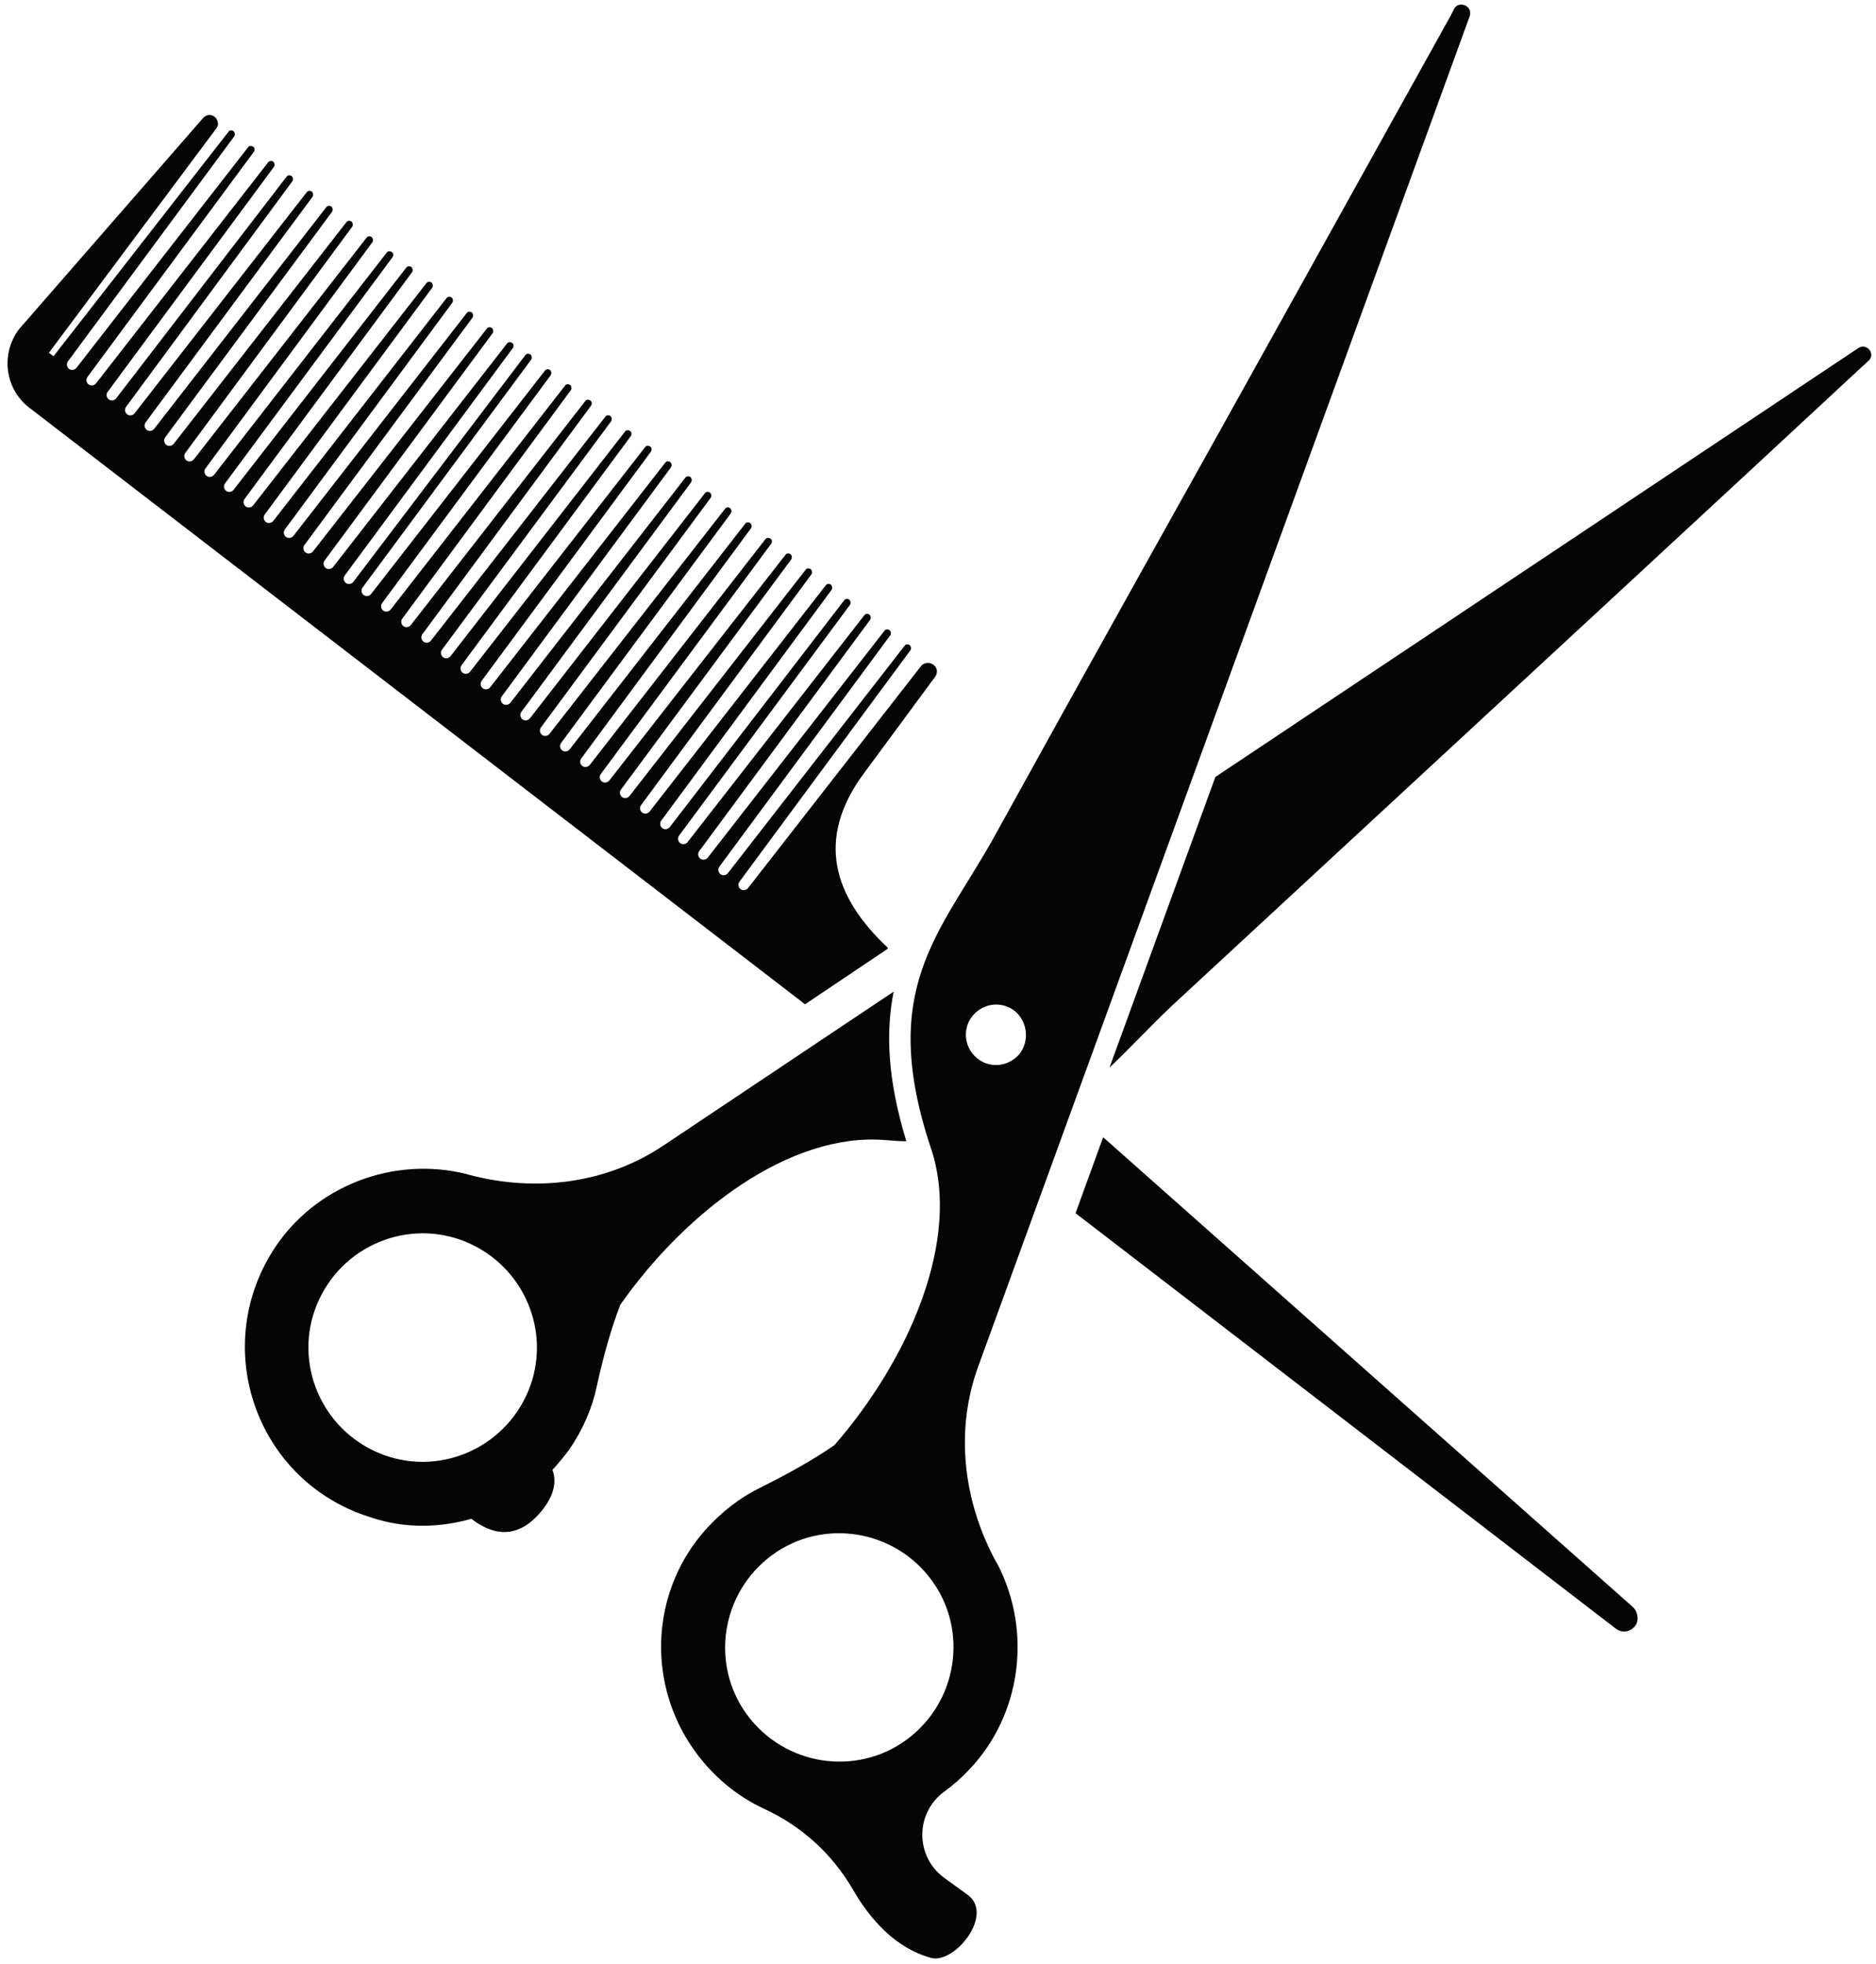
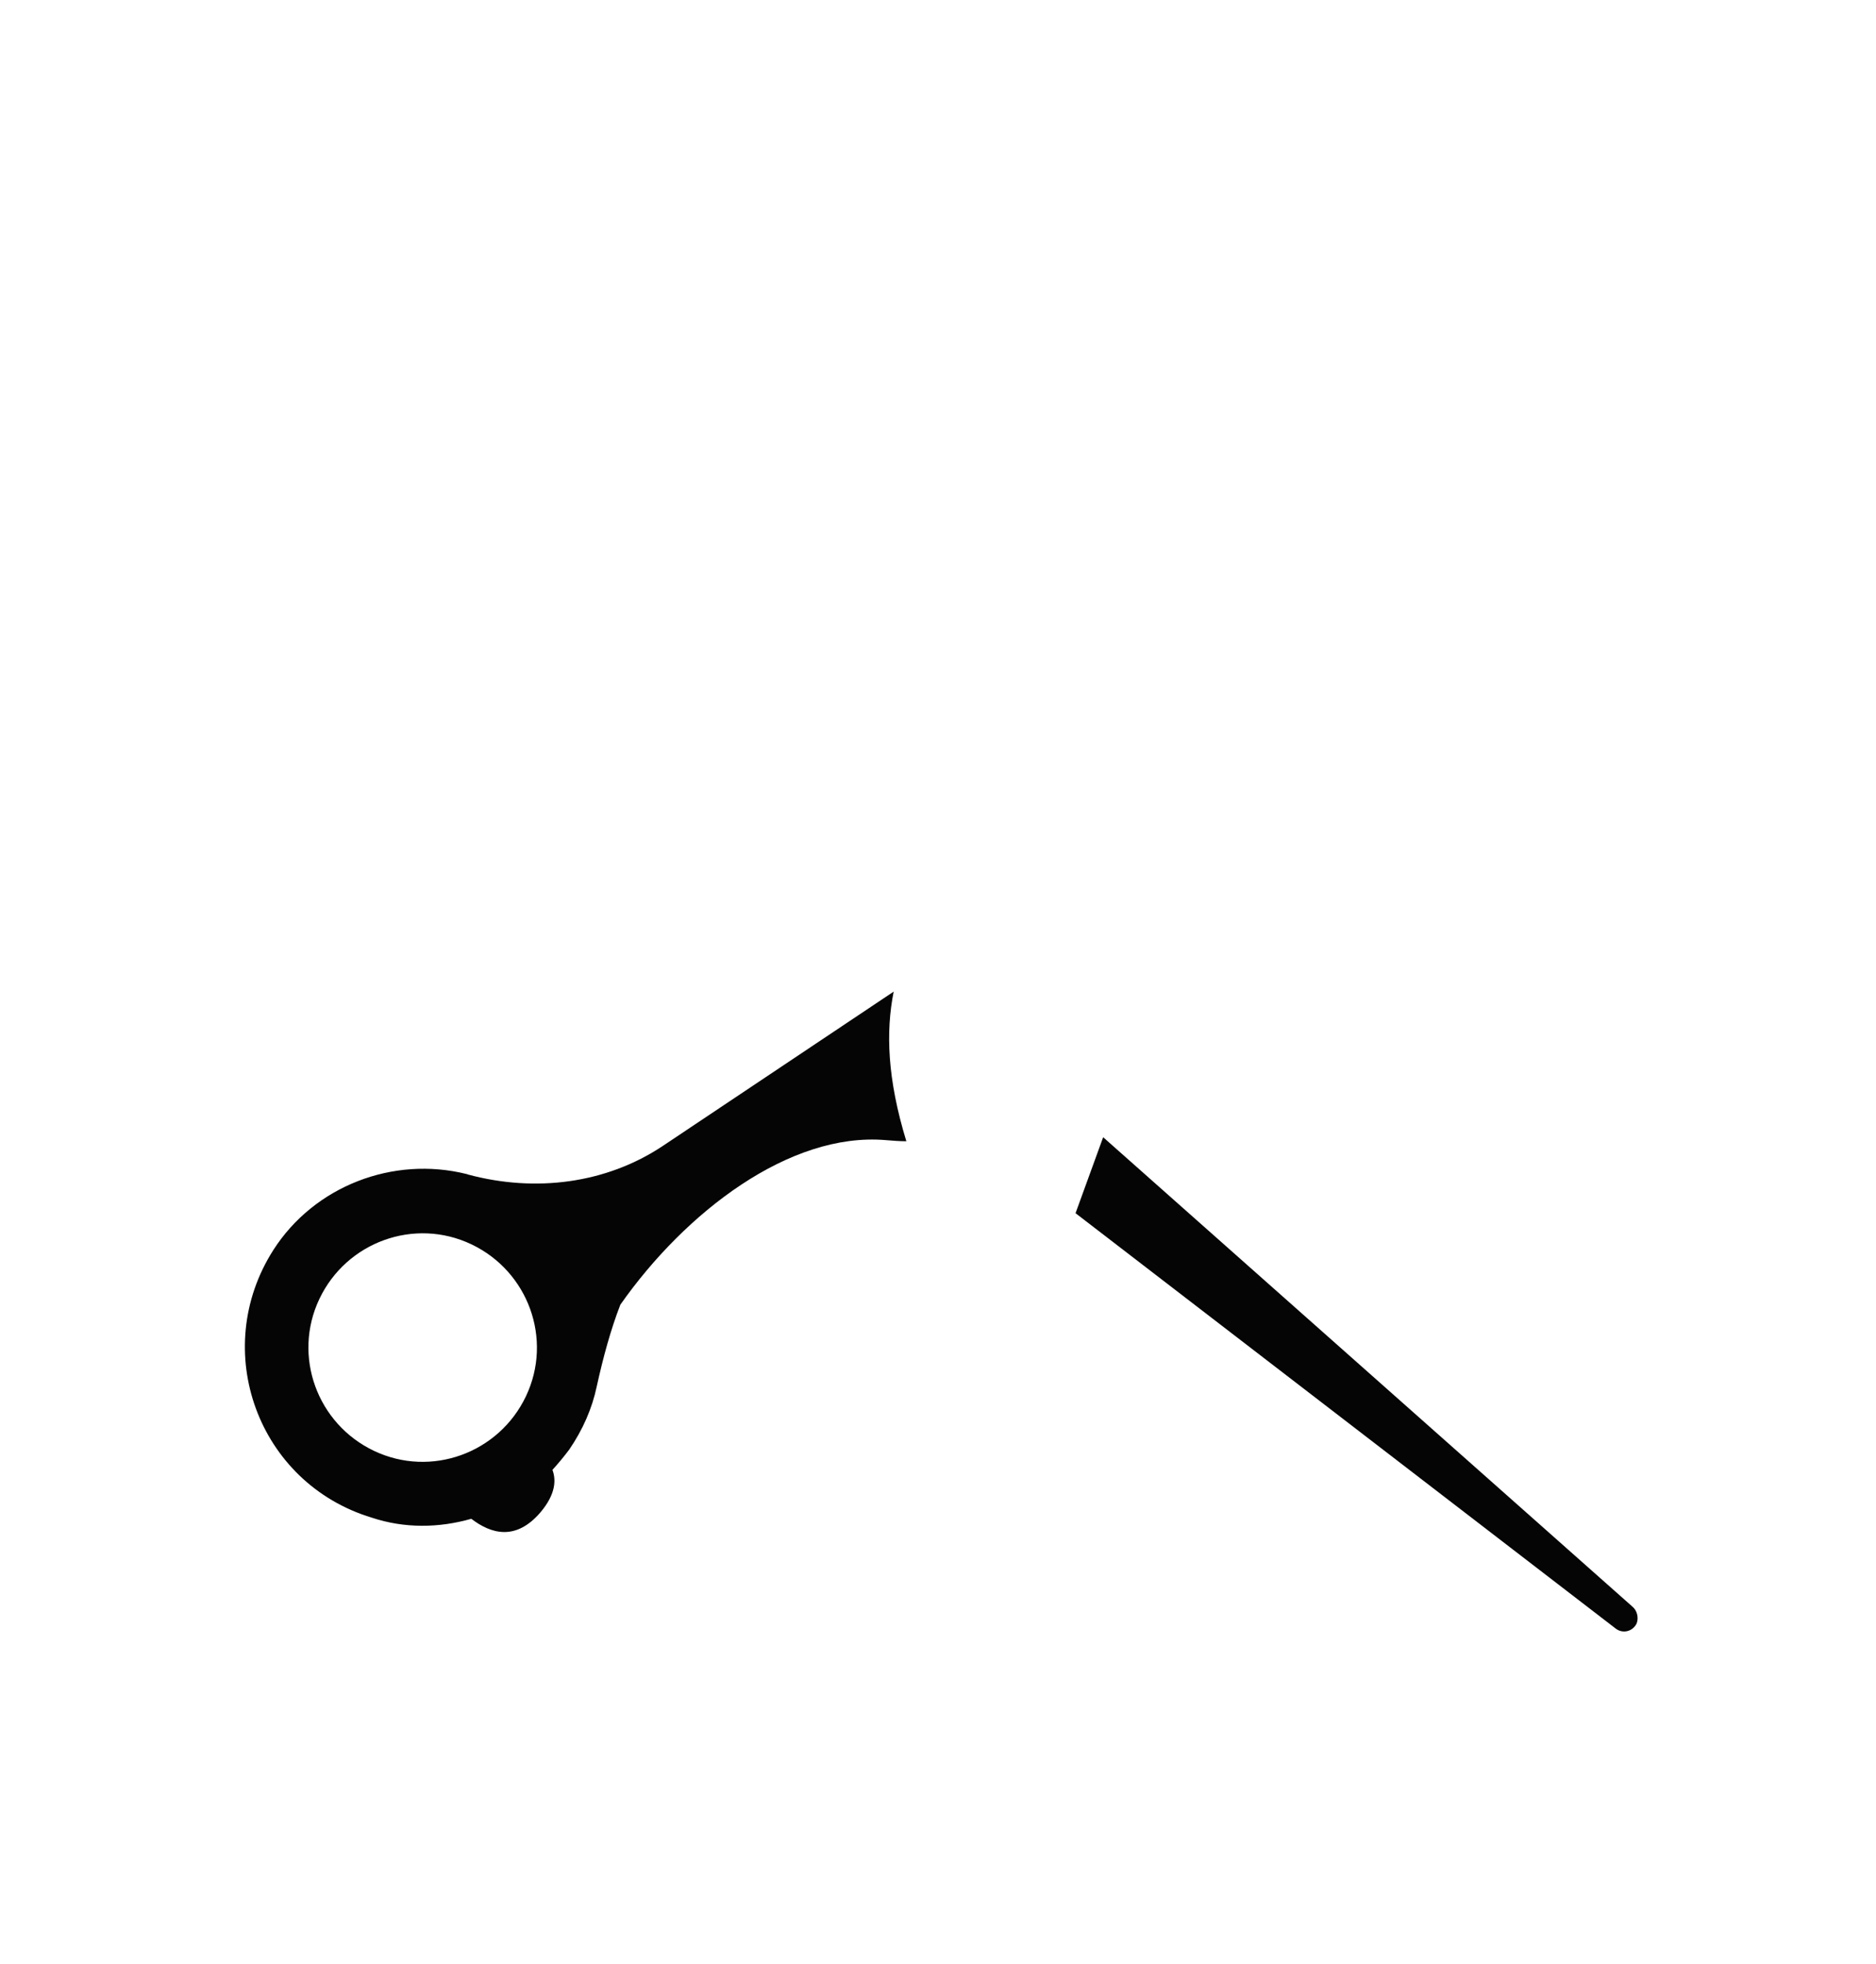
<svg xmlns="http://www.w3.org/2000/svg" fill="#050505" height="341.3" preserveAspectRatio="xMidYMid meet" version="1" viewBox="75.6 90.8 326.0 341.3" width="326" zoomAndPan="magnify">
  <g>
    <g>
      <g id="change1_3">
-         <path d="M229.8,255.7c0-0.1,0.1-0.1,0.1-0.2c-9.5-8.9-12.6-18.9-4.2-30.3l12.4-16.8c0.5-0.7,0.4-1.6-0.3-2.1 c-0.7-0.5-1.7-0.4-2.2,0.3l-30,38.5c-0.3,0.4-0.9,0.5-1.3,0.2c-0.4-0.3-0.5-0.9-0.2-1.3l29.7-40.2c0.2-0.3,0.1-0.7-0.1-0.9 c-0.3-0.2-0.7-0.2-0.9,0.1l-30.7,39.5c-0.3,0.4-0.9,0.5-1.3,0.2l0,0c-0.4-0.3-0.5-0.9-0.2-1.3l29.7-40.2c0.2-0.3,0.1-0.7-0.1-0.9 c-0.3-0.2-0.7-0.2-0.9,0.1l-30.7,39.4c-0.3,0.4-0.9,0.5-1.3,0.2l0,0c-0.4-0.3-0.5-0.9-0.2-1.3l29.7-40.2c0.2-0.3,0.1-0.7-0.1-0.9 c-0.3-0.2-0.7-0.2-0.9,0.1l-30.7,39.4c-0.3,0.4-0.9,0.5-1.3,0.2l0,0c-0.4-0.3-0.5-0.9-0.2-1.3l29.7-40.1c0.2-0.3,0.1-0.7-0.1-0.9 c-0.3-0.2-0.7-0.2-0.9,0.1L192,234.5c-0.3,0.4-0.9,0.5-1.3,0.2l0,0c-0.4-0.3-0.5-0.9-0.2-1.3l29.6-40.1c0.2-0.3,0.1-0.7-0.1-0.9 c-0.3-0.2-0.7-0.2-0.9,0.1l-30.6,39.3c-0.3,0.4-0.9,0.5-1.3,0.2l0,0c-0.4-0.3-0.5-0.9-0.2-1.3l29.6-40.1c0.2-0.3,0.1-0.7-0.1-0.9 c-0.3-0.2-0.7-0.2-0.9,0.1l-30.6,39.3c-0.3,0.4-0.9,0.5-1.3,0.2l0,0c-0.4-0.3-0.5-0.9-0.2-1.3l29.6-40c0.2-0.3,0.1-0.7-0.1-0.9 c-0.3-0.2-0.7-0.2-0.9,0.1l-30.6,39.2c-0.3,0.4-0.9,0.5-1.3,0.2l0,0c-0.4-0.3-0.5-0.9-0.2-1.3l29.6-40c0.2-0.3,0.2-0.7-0.1-0.9 c-0.3-0.2-0.7-0.2-0.9,0.1l-30.5,39.2c-0.3,0.4-0.9,0.5-1.3,0.2l0,0c-0.4-0.3-0.5-0.9-0.2-1.3l29.5-40c0.2-0.3,0.1-0.7-0.1-0.9 c-0.3-0.2-0.7-0.2-0.9,0.1l-30.5,39.2c-0.3,0.4-0.9,0.5-1.3,0.2l0,0c-0.4-0.3-0.5-0.9-0.2-1.3l29.5-39.9c0.2-0.3,0.1-0.7-0.1-0.9 c-0.3-0.2-0.7-0.2-0.9,0.1l-30.5,39.1c-0.3,0.4-0.9,0.5-1.3,0.2l0,0c-0.4-0.3-0.5-0.9-0.2-1.3l29.5-39.9c0.2-0.3,0.1-0.7-0.1-0.9 c-0.3-0.2-0.7-0.2-0.9,0.1l-30.4,39.1c-0.3,0.4-0.9,0.5-1.3,0.2l0,0c-0.4-0.3-0.5-0.9-0.2-1.3l29.5-39.9c0.2-0.3,0.1-0.7-0.1-0.9 c-0.3-0.2-0.7-0.2-0.9,0.1l-30.4,39.1c-0.3,0.4-0.9,0.5-1.3,0.2l0,0c-0.4-0.3-0.5-0.9-0.2-1.3l29.4-39.8c0.2-0.3,0.1-0.7-0.1-0.9 c-0.3-0.2-0.7-0.2-0.9,0.1l-30.4,39c-0.3,0.4-0.9,0.5-1.3,0.2l0,0c-0.4-0.3-0.5-0.9-0.2-1.3l29.4-39.8c0.2-0.3,0.2-0.7-0.1-0.9 c-0.3-0.2-0.7-0.2-0.9,0.1l-30.4,39c-0.3,0.4-0.9,0.5-1.3,0.2l0,0c-0.4-0.3-0.5-0.9-0.2-1.3l29.4-39.8c0.2-0.3,0.2-0.7-0.1-0.9 c-0.3-0.2-0.7-0.2-0.9,0.1l-30.3,39c-0.3,0.4-0.9,0.5-1.3,0.2l0,0c-0.4-0.3-0.5-0.9-0.2-1.3l29.4-39.7c0.2-0.3,0.1-0.7-0.1-0.9 c-0.3-0.2-0.7-0.2-0.9,0.1l-30.3,38.9c-0.3,0.4-0.9,0.5-1.3,0.2l0,0c-0.4-0.3-0.5-0.9-0.2-1.3l29.3-39.7c0.2-0.3,0.2-0.7-0.1-0.9 c-0.3-0.2-0.7-0.2-0.9,0.1l-30.3,38.9c-0.3,0.4-0.9,0.5-1.3,0.2l0,0c-0.4-0.3-0.5-0.9-0.2-1.3l29.3-39.7c0.2-0.3,0.1-0.7-0.1-0.9 c-0.3-0.2-0.7-0.2-0.9,0.1l-30.3,38.9c-0.3,0.4-0.9,0.5-1.3,0.2l0,0c-0.4-0.3-0.5-0.9-0.2-1.3l29.3-39.6c0.2-0.3,0.1-0.7-0.1-0.9 c-0.3-0.2-0.7-0.2-0.9,0.1l-30.2,38.8c-0.3,0.4-0.9,0.5-1.3,0.2l0,0c-0.4-0.3-0.5-0.9-0.2-1.3l29.3-39.6c0.2-0.3,0.1-0.7-0.1-0.9 c-0.3-0.2-0.7-0.2-0.9,0.1L137,191.9c-0.3,0.4-0.9,0.5-1.3,0.2l0,0c-0.4-0.3-0.5-0.9-0.2-1.3l29.2-39.5c0.2-0.3,0.2-0.7-0.1-0.9 s-0.7-0.2-0.9,0.1l-30.2,38.8c-0.3,0.4-0.9,0.5-1.3,0.2l0,0c-0.4-0.3-0.5-0.9-0.2-1.3l29.2-39.5c0.2-0.3,0.1-0.7-0.1-0.9 c-0.3-0.2-0.7-0.2-0.9,0.1l-30.2,38.7c-0.3,0.4-0.9,0.5-1.3,0.2l0,0c-0.4-0.3-0.5-0.9-0.2-1.3l29.2-39.5c0.2-0.3,0.1-0.7-0.1-0.9 c-0.3-0.2-0.7-0.2-0.9,0.1l-30.1,38.7c-0.3,0.4-0.9,0.5-1.3,0.2l0,0c-0.4-0.3-0.5-0.9-0.2-1.3l29.1-39.4c0.2-0.3,0.1-0.7-0.1-0.9 c-0.3-0.2-0.7-0.2-0.9,0.1l-30.1,38.7c-0.3,0.4-0.9,0.5-1.3,0.2l0,0c-0.4-0.3-0.5-0.9-0.2-1.3l29.1-39.4c0.2-0.3,0.1-0.7-0.1-0.9 c-0.3-0.2-0.7-0.2-0.9,0.1l-30.1,38.6c-0.3,0.4-0.9,0.5-1.3,0.2l0,0c-0.4-0.3-0.5-0.9-0.2-1.3l29.1-39.4c0.2-0.3,0.1-0.7-0.1-0.9 c-0.3-0.2-0.7-0.2-0.9,0.1l-30,38.6c-0.3,0.4-0.9,0.5-1.3,0.2l0,0c-0.4-0.3-0.5-0.9-0.2-1.3l29.1-39.3c0.2-0.3,0.2-0.7-0.1-0.9 c-0.3-0.2-0.7-0.2-0.9,0.1l-30,38.6c-0.3,0.4-0.9,0.5-1.3,0.2l0,0c-0.4-0.3-0.5-0.9-0.2-1.3l29-39.3c0.2-0.3,0.1-0.7-0.1-0.9 c-0.3-0.2-0.7-0.2-0.9,0.1l-30,38.5c-0.3,0.4-0.9,0.5-1.3,0.2l0,0c-0.4-0.3-0.5-0.9-0.2-1.3l29-39.3c0.2-0.3,0.1-0.7-0.1-0.9 c-0.3-0.2-0.7-0.2-0.9,0.1l-30,38.5c-0.3,0.4-0.9,0.5-1.3,0.2l0,0c-0.4-0.3-0.5-0.9-0.2-1.3l29-39.2c0.2-0.3,0.1-0.7-0.1-0.9 s-0.7-0.2-0.9,0.1l-29.9,38.5c-0.3,0.4-0.9,0.5-1.3,0.2l0,0c-0.4-0.3-0.5-0.9-0.2-1.3l29-39.2c0.2-0.3,0.1-0.7-0.1-0.9 c-0.3-0.2-0.7-0.2-0.9,0.1l-29.9,38.4c-0.3,0.4-0.9,0.5-1.3,0.2l0,0c-0.4-0.3-0.5-0.9-0.2-1.3l28.9-39.2c0.2-0.3,0.1-0.7-0.1-0.9 c-0.3-0.2-0.7-0.2-0.9,0.1L95.8,160c-0.3,0.4-0.9,0.5-1.3,0.2l0,0c-0.4-0.3-0.5-0.9-0.2-1.3l28.9-39.1c0.2-0.3,0.1-0.7-0.1-0.9 s-0.7-0.2-0.9,0.1l-29.9,38.4c-0.3,0.4-0.9,0.5-1.3,0.2l0,0c-0.4-0.3-0.5-0.9-0.2-1.3l28.9-39.1c0.2-0.3,0.2-0.7-0.1-0.9 s-0.7-0.2-0.9,0.1l-29.8,38.3c-0.3,0.4-0.9,0.5-1.3,0.2l0,0c-0.4-0.3-0.5-0.9-0.2-1.3l28.9-39.1c0.2-0.3,0.1-0.7-0.1-0.9 c-0.3-0.2-0.7-0.2-0.9,0.1l-30.4,39l-0.8-0.6l29.1-39c0.5-0.6,0.3-1.5-0.3-2c-0.6-0.5-1.5-0.4-2,0.2l-32,36.7 c-3.3,4.4-2.4,10.6,2,13.8l134.6,103.5L229.8,255.7z" />
-       </g>
+         </g>
      <g id="change1_2">
        <path d="M359.2,369.9l-91.9-81.5l-4.8,13.2l93.9,72.2c1.2,0.9,2.9,0.5,3.6-0.9C360.4,371.9,360.1,370.6,359.2,369.9z" />
      </g>
    </g>
    <g>
      <g>
        <g id="change1_1">
          <path d="M157.5,354.7c3.4,2.6,7.7,3.9,12-1.1c2.8-3.3,2.7-5.8,2.1-7.4c1-1.1,2-2.3,2.9-3.5c2.4-3.5,4-7.2,4.8-11 c1.1-5,2.4-9.8,4.1-14.2c11.3-16.1,29.4-30,46.1-28.6c1.2,0.1,2.4,0.2,3.6,0.2c-3.3-10.8-3.6-19-2.2-26l-40.1,26.8 c-9.9,6.6-22.2,8.1-33.8,5c-0.1,0-0.2-0.1-0.3-0.1c-12.8-3.2-26.5,2.1-33.6,13.2c-11.1,17.4-2.7,40.5,17.1,46.5 C145.9,356.4,151.9,356.3,157.5,354.7z M131.1,316.5c4.7-9.9,16.5-14.2,26.4-9.5c9.9,4.7,14.2,16.5,9.5,26.4 c-4.7,9.9-16.5,14.2-26.4,9.5C130.7,338.2,126.4,326.4,131.1,316.5z" />
        </g>
        <g id="change1_4">
-           <path d="M398.5,151.3l-111.7,74.5l-18.4,50.5c3.5-3.3,6.9-7,10.8-10.7c13-12,25.9-24,38.9-36c27.1-25.1,54.2-50.1,81.2-75.2 c0.3-0.3,0.7-0.6,1-0.9C401.6,152.3,400,150.3,398.5,151.3z" />
-         </g>
+           </g>
      </g>
      <g>
        <g id="change1_5">
-           <path d="M328.3,92.3c-0.2,0.4-0.4,0.8-0.6,1.2c-17.9,32.2-35.8,64.5-53.8,96.7c-8.6,15.4-17.2,30.9-25.7,46.3 c-9.3,16.6-20.1,26.1-10.8,53.9c5.3,15.8-3.9,36.7-16.8,51.5c-3.9,2.7-8.3,5.1-12.9,7.4c-3.5,1.7-6.7,4.2-9.5,7.3 c-8.9,10-10.2,24.6-3.4,36.1c3.4,5.7,8.2,9.9,13.6,12.4c6.5,3,11.8,7.8,15.4,14c3,5.2,7.4,10.2,13.6,11.9 c4.1,1.1,11.1-7.6,6.3-11c-1.1-0.8-2.5-1.8-4-2.9c-5.1-3.7-5.1-11.3,0-15c1.5-1.1,3-2.4,4.3-3.8c9.1-9.5,11-24.1,4.9-35.8 c-0.1-0.1-0.1-0.2-0.2-0.3c-5.7-10.5-7.2-22.8-3.1-34L331,93.6C331.6,91.9,329.2,90.8,328.3,92.3z M236.9,364.6 c6.9,8.5,5.5,21-3,27.9c-8.5,6.9-21,5.5-27.9-3c-6.9-8.5-5.5-21,3-27.9C217.5,354.7,230,356.1,236.9,364.6z M252.7,274 c-1.9,2.2-5.2,2.5-7.4,0.6c-2.2-1.9-2.5-5.2-0.6-7.4c1.9-2.2,5.2-2.5,7.4-0.6C254.2,268.5,254.5,271.8,252.7,274z" />
-         </g>
+           </g>
      </g>
    </g>
  </g>
</svg>